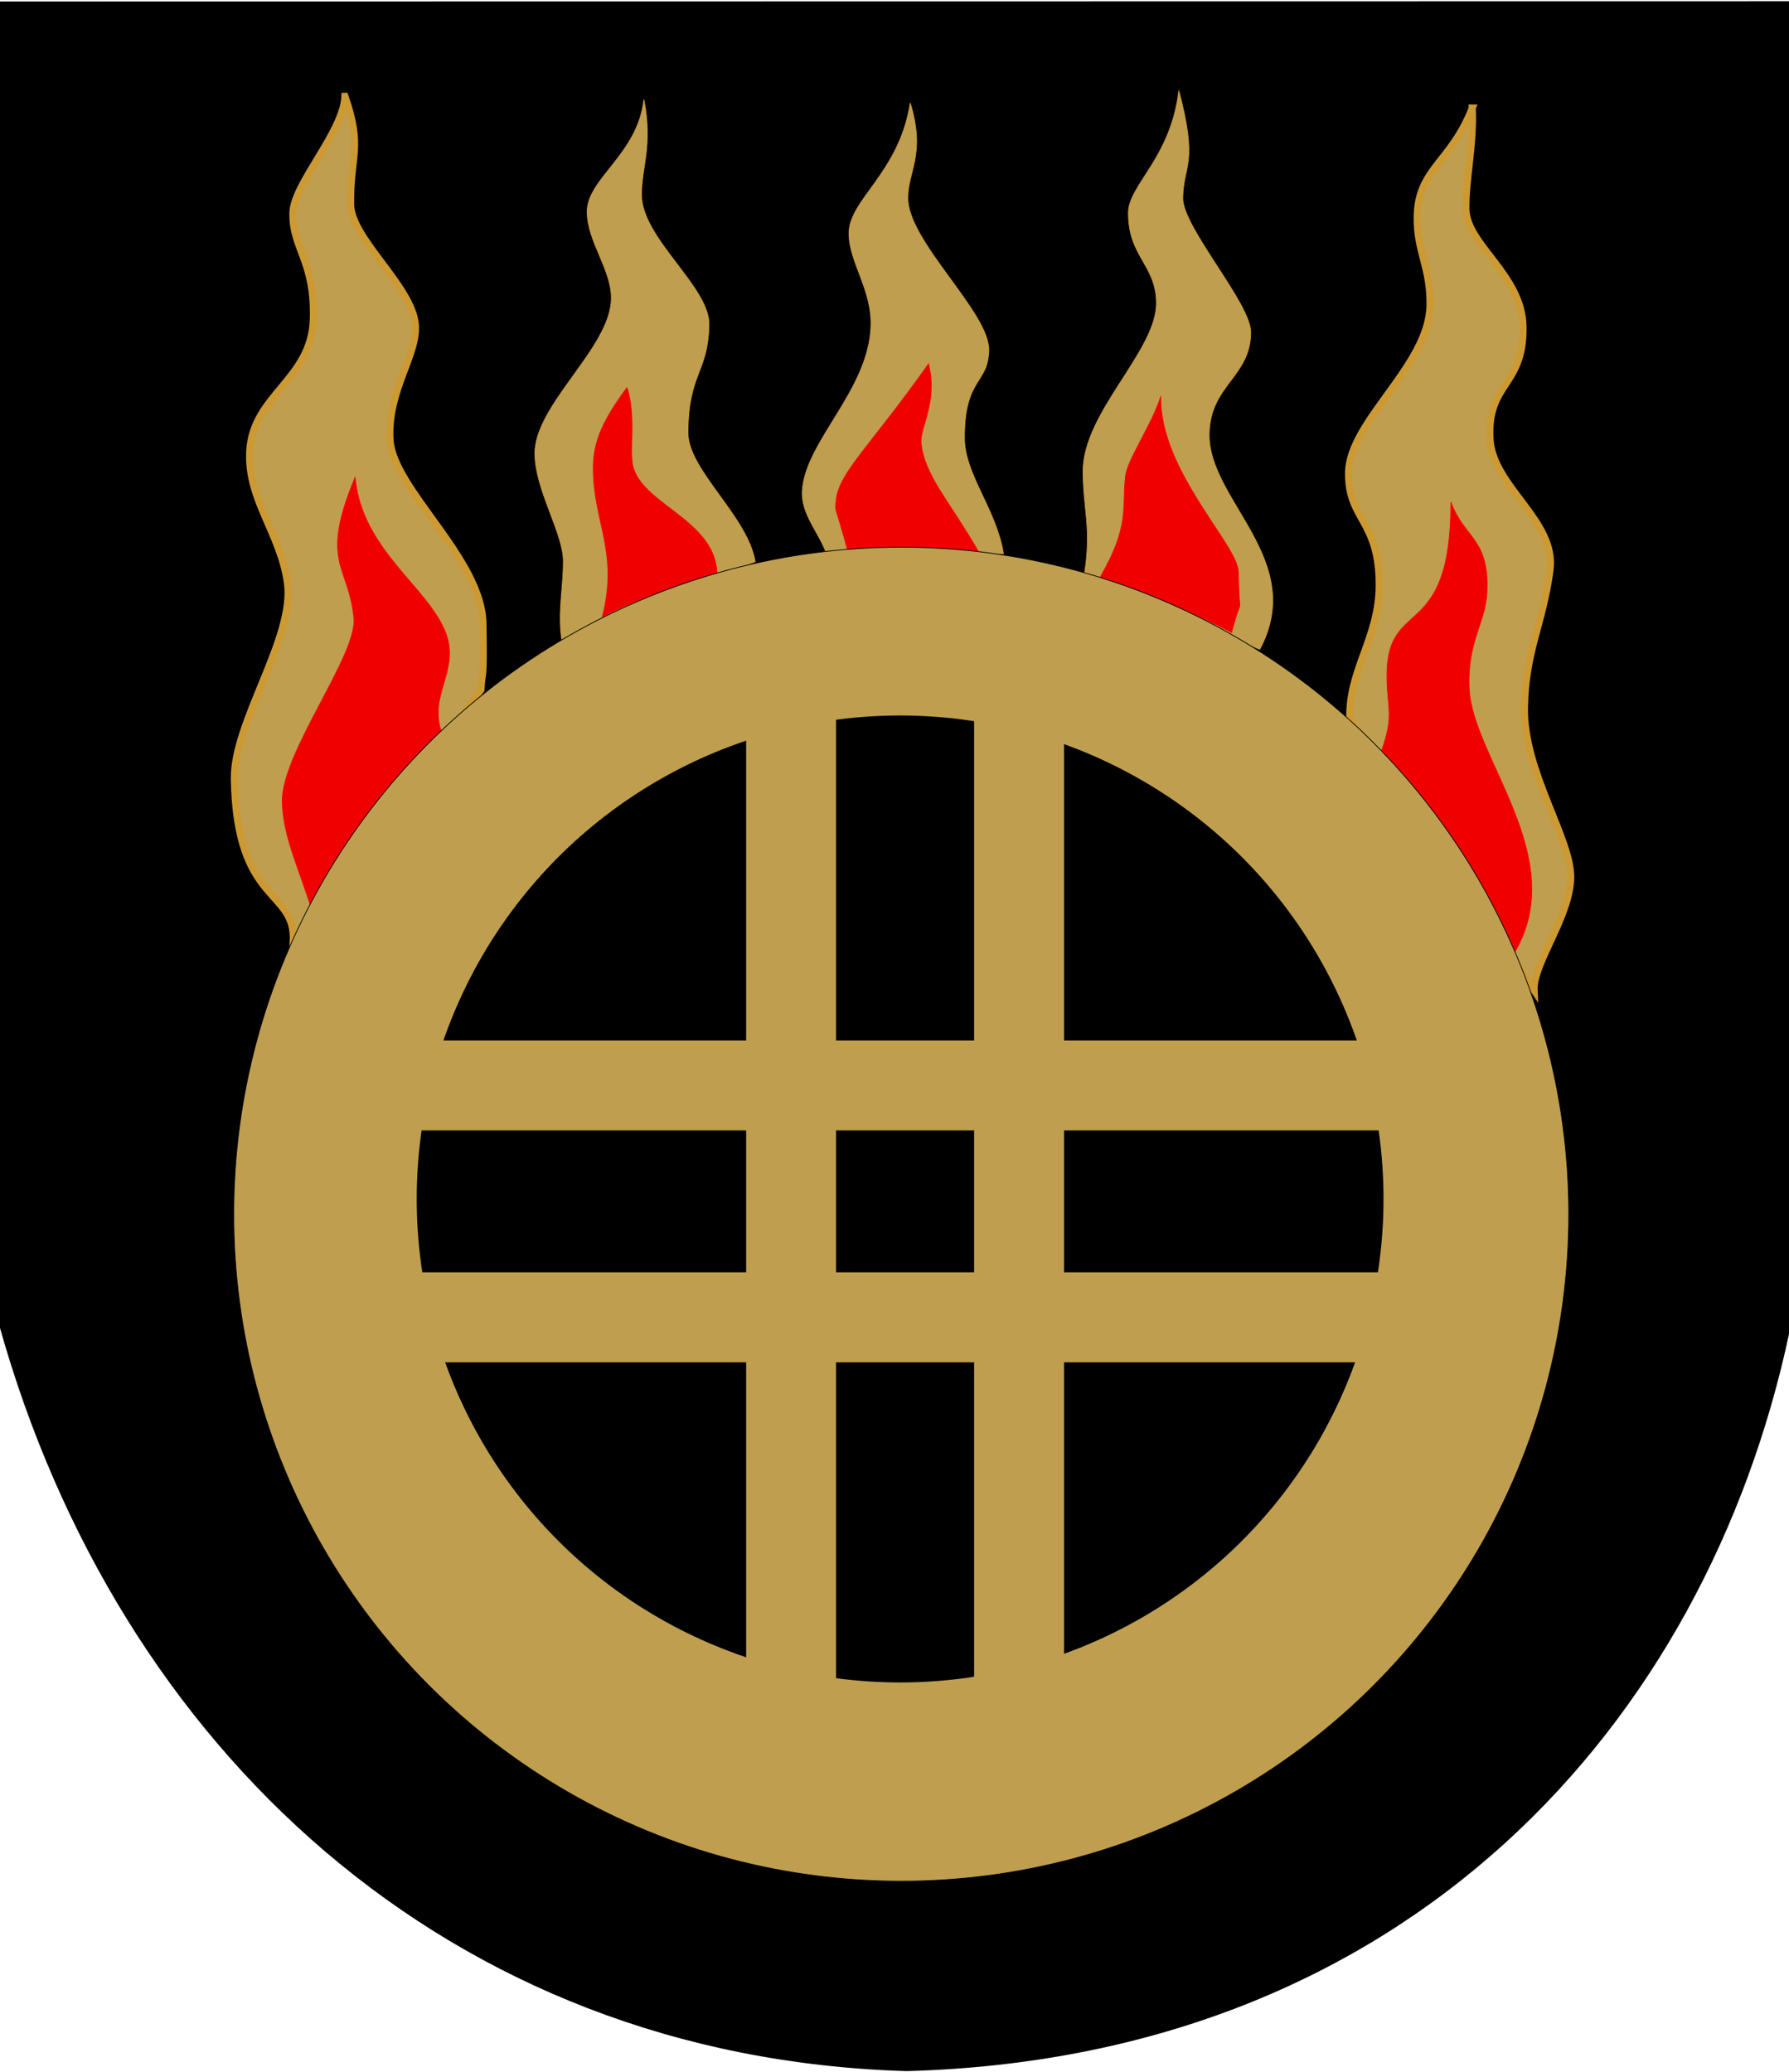
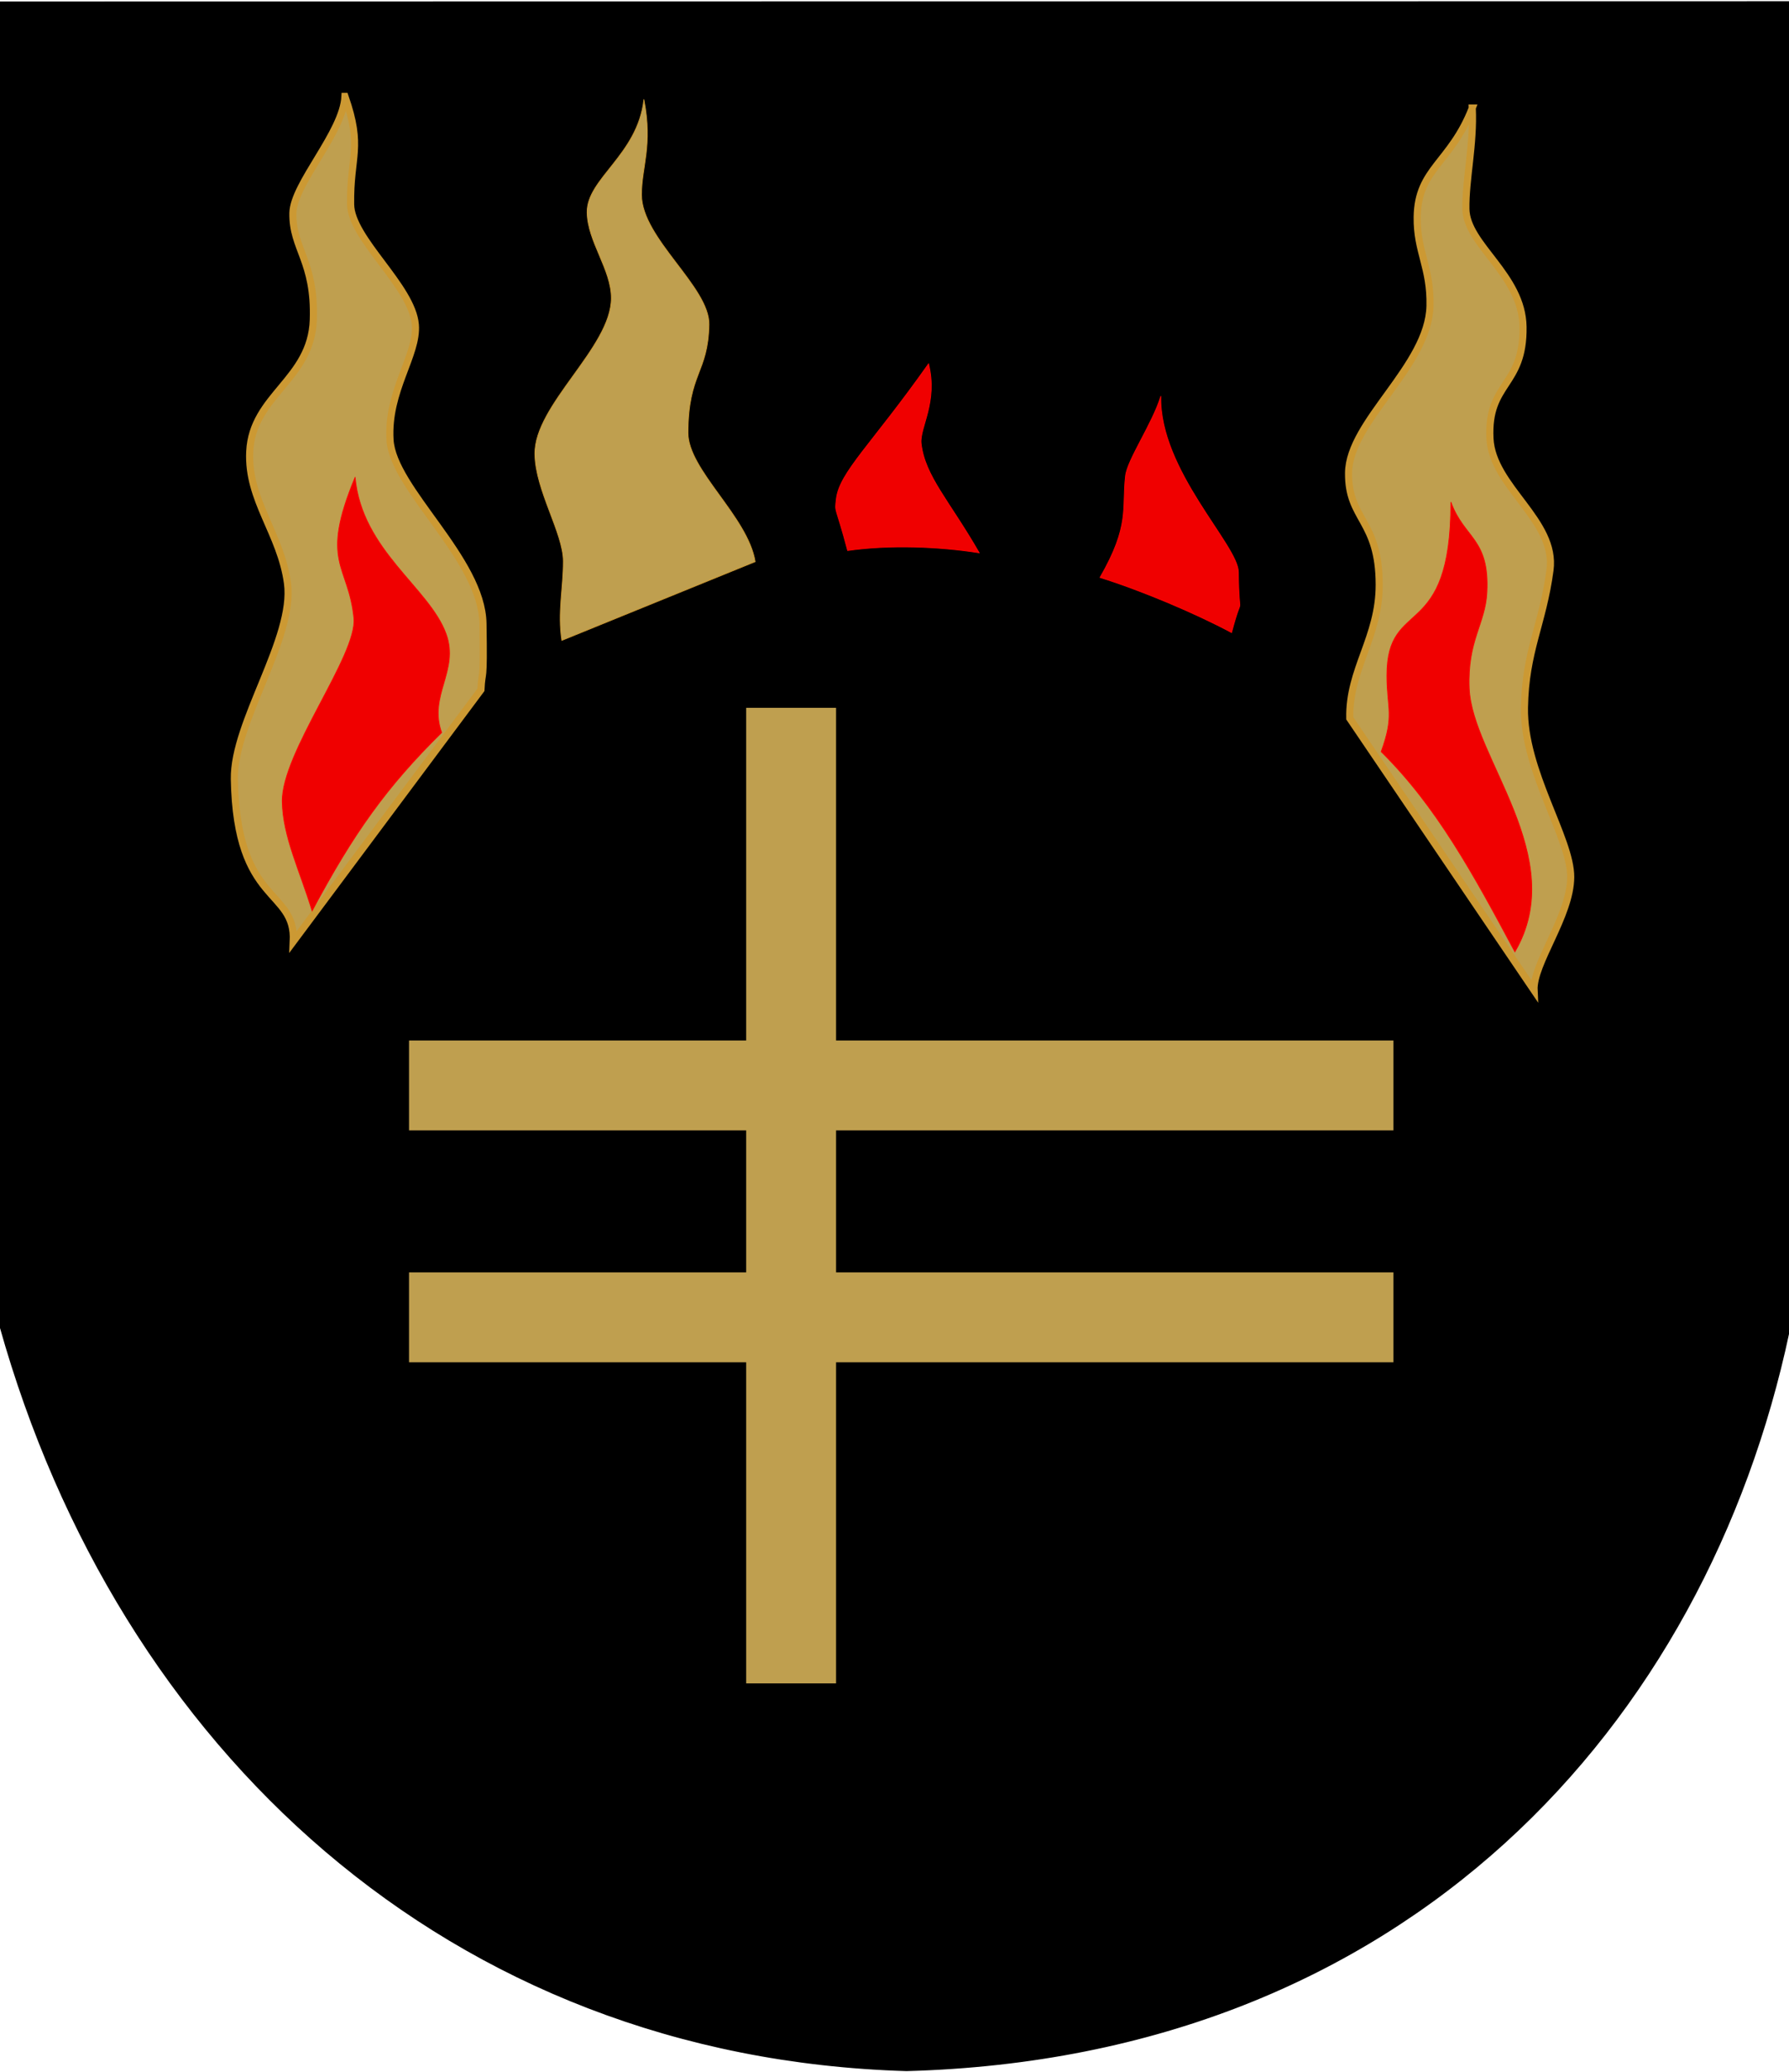
<svg xmlns="http://www.w3.org/2000/svg" xmlns:ns1="http://sodipodi.sourceforge.net/DTD/sodipodi-0.dtd" xmlns:ns2="http://www.inkscape.org/namespaces/inkscape" xml:space="preserve" width="500px" height="579px" shape-rendering="geometricPrecision" text-rendering="geometricPrecision" image-rendering="optimizeQuality" fill-rule="evenodd" clip-rule="evenodd" viewBox="0 0 500 579" version="1.0" id="svg2" ns1:version="0.32" ns2:version="0.46" ns1:docname="Sonkajärvi.vaakuna.svg" ns2:output_extension="org.inkscape.output.svg.inkscape">
  <defs id="defs40">
    <ns2:perspective ns1:type="inkscape:persp3d" ns2:vp_x="0 : 289.5 : 1" ns2:vp_y="0 : 1000 : 0" ns2:vp_z="500 : 289.5 : 1" ns2:persp3d-origin="250 : 193 : 1" id="perspective44" />
  </defs>
  <ns1:namedview ns2:window-height="669" ns2:window-width="640" ns2:pageshadow="2" ns2:pageopacity="0.0" guidetolerance="10.0" gridtolerance="10.0" objecttolerance="10.0" borderopacity="1.0" bordercolor="#666666" pagecolor="#ffffff" id="base" showgrid="false" ns2:zoom="0.28210996" ns2:cx="250" ns2:cy="289.5" ns2:window-x="161" ns2:window-y="63" ns2:current-layer="svg2" />
  <g id="Layer_x0020_1">
    <path id="path1937" fill="black" stroke="black" stroke-width="1.984" d="M0.823 1.403l498.224 -0.073 0.066 370.876c-23.123,108.711 -106.082,201.766 -245.757,205.552 -127.632,-3.794 -219.511,-89.906 -252.483,-207.212l-0.05 -369.144z" />
    <path fill="#CC9933" stroke="#CC9933" stroke-width="1.984" d="M411.479 30.188c-5.985,15.358 -15.214,16.895 -15.399,30.49 -0.131,9.646 3.83,14.072 3.582,24.827 -0.386,16.722 -22.596,32.236 -22.761,46.631 -0.15,13.128 8.546,13.132 8.568,31.241 0.018,14.825 -8.52,23.653 -8.225,37.361l51.509 76.001c-0.364,-7.449 10.193,-20.784 10.24,-31.654 0.047,-10.87 -13.242,-29.642 -12.931,-47.336 0.28,-15.913 5.084,-23.134 7.138,-38.403 1.867,-13.881 -16.114,-23.276 -16.775,-36.819 -0.772,-15.801 9.494,-14.402 9.242,-31.192 -0.218,-14.56 -15.798,-22.882 -15.967,-32.923 -0.137,-8.177 2.27,-18.151 1.778,-28.224z" id="path7" style="fill:#bf9f4f;fill-opacity:1" />
    <path fill="#F00000" stroke="red" stroke-width="0.216" d="M405.504 140.312c0.007,39.588 -17.871,26.21 -17.88,48.412 -0.004,9.406 2.176,10.979 -1.6,21.329 15.39,15.18 25.746,34.144 37.367,55.92 15.455,-26.442 -11.98,-54.353 -12.771,-73.616 -0.551,-13.421 4.503,-17.94 4.949,-26.854 0.757,-15.104 -6.35,-14.97 -10.066,-25.192z" id="path9" />
-     <path fill="#CC9933" stroke="#CC9933" stroke-width="0.216" d="M329.461 25.36c-2.188,18.785 -14.071,26.402 -14.091,34.112 -0.032,12.192 7.641,14.452 7.842,24.959 0.26,13.61 -20.598,30.694 -20.516,47.443 0.051,10.455 2.451,15.89 0.38,28.544l48.999 21.039c13.334,-24.945 -14.425,-41.612 -14.133,-60.167 0.217,-13.805 11.651,-15.98 11.602,-28.516 -0.032,-8.038 -19.117,-29.314 -18.983,-37.459 0.156,-9.46 4.397,-9.187 -1.099,-29.955z" id="path11" style="fill:#bf9f4f;fill-opacity:1" />
    <path fill="#F00000" stroke="red" stroke-width="0.216" d="M324.419 110.789c-2.341,7.623 -9.393,17.759 -9.85,22.242 -1.048,9.14 1.329,13.662 -7.114,28.339 11.412,3.559 26.592,9.947 36.747,15.391 3.426,-12.983 2.076,-1.504 1.905,-16.916 -0.084,-7.536 -22.087,-28.372 -21.689,-49.056z" id="path13" />
-     <path fill="#CC9933" stroke="#CC9933" stroke-width="0.216" d="M254.397 28.814c4.387,14.388 -0.691,18.864 -0.671,26.574 0.032,12.192 22.913,32.043 22.625,42.547 -0.26,9.509 -6.728,7.452 -6.81,24.201 -0.051,10.455 8.853,19.969 10.924,32.623l-49.525 -0.167c-1.907,-5.629 -7.168,-10.957 -6.695,-17.599 0.979,-13.772 18.532,-27.911 19.175,-45.791 0.368,-10.232 -6.006,-17.693 -6.14,-25.838 -0.156,-9.461 14.134,-17.039 17.117,-36.551z" id="path15" style="fill:#bf9f4f;fill-opacity:1" />
    <path fill="#F00000" stroke="red" stroke-width="0.216" d="M259.517 101.681c2.655,10.764 -2.542,17.759 -2.085,22.242 1.048,9.14 7.782,15.87 16.225,30.546 -11.412,-1.78 -25.024,-2.308 -36.75,-0.632 -3.426,-12.983 -3.645,-10.301 -3.161,-14.406 0.883,-7.483 9.838,-15.18 25.772,-37.75z" id="path17" />
    <path fill="#CC9933" stroke="#CC9933" stroke-width="0.216" d="M179.96 27.872c2.502,12.817 -0.691,18.864 -0.671,26.574 0.032,12.192 19.056,25.758 18.855,36.266 -0.261,13.611 -5.783,13.419 -5.867,30.169 -0.052,10.456 16.705,23.424 18.776,36.077l-54.022 21.99c-1.214,-7.773 0.429,-14.555 0.416,-22.143 -0.014,-7.837 -7.791,-19.748 -7.95,-29.861 -0.217,-13.805 21.319,-29.795 21.37,-43.593 0.029,-8.039 -6.634,-15.809 -6.769,-23.954 -0.156,-9.461 14.134,-16.096 15.861,-31.526z" id="path19" style="fill:#bf9f4f;fill-opacity:1" />
-     <path fill="#F00000" stroke="red" stroke-width="0.216" d="M175.249 108.276c2.341,7.623 0.913,15.561 1.369,20.044 0.417,12.295 23.496,16.195 23.763,32.111 -11.412,3.559 -21.888,6.489 -32.043,11.934 4.74,-18.323 -2.701,-26.63 -2.529,-42.042 0.084,-7.536 3.242,-13.61 9.44,-22.046z" id="path21" />
    <path fill="#CC9933" stroke="#CC9933" stroke-width="1.984" d="M96.415 26.93c5.042,14.415 1.394,16.58 1.579,30.176 0.131,9.647 17.205,22.899 18.09,33.621 0.7,8.487 -7.89,18.434 -7.077,32.183 0.814,13.755 25.682,33.234 25.98,51.342 0.297,17.967 -0.275,12.341 -0.569,18.511l-52.451 70.354c0.729,-14.899 -15.845,-9.994 -16.468,-45.384 -0.28,-15.914 16.902,-39.465 14.848,-54.735 -1.867,-13.882 -11.212,-23.276 -10.55,-36.819 0.772,-15.801 17.225,-20.062 17.768,-36.845 0.533,-16.445 -5.874,-19.741 -5.705,-29.782 0.137,-8.178 14.062,-22.548 14.555,-32.621z" id="path23" style="fill:#bf9f4f;fill-opacity:1" />
    <path fill="#F00000" stroke="red" stroke-width="0.216" d="M99.242 133.403c1.877,20.43 20.715,30.81 25.418,43.701 3.776,10.35 -5.009,17.251 -1.233,27.601 -15.39,15.18 -24.574,28.047 -36.195,49.823 -3.447,-11.307 -8.154,-20.676 -8.342,-30.471 -0.263,-13.724 21.045,-41.003 20.023,-51.329 -1.49,-15.051 -9.668,-15.284 0.329,-39.325z" id="path25" />
-     <ellipse fill="#CC9933" stroke="black" stroke-width="0.216" cx="251.884" cy="339.293" rx="186.563" ry="186.394" id="ellipse27" style="fill:#bf9f4f;fill-opacity:1" />
    <circle fill="black" stroke="black" stroke-width="1.984" cx="251.57" cy="335.041" r="134.112" id="circle29" />
    <rect fill="#CC9933" x="208.542" y="197.789" width="25.126" height="272.62" id="rect31" style="fill:#bf9f4f;fill-opacity:1" />
-     <rect fill="#CC9933" x="272.254" y="196.533" width="25.126" height="272.62" id="rect33" style="fill:#bf9f4f;fill-opacity:1" />
    <rect fill="#CC9933" x="114.318" y="290.756" width="275.133" height="25.126" id="rect35" style="fill:#bf9f4f;fill-opacity:1" />
    <rect fill="#CC9933" x="114.318" y="355.556" width="275.133" height="25.126" id="rect37" style="fill:#bf9f4f;fill-opacity:1" />
  </g>
</svg>